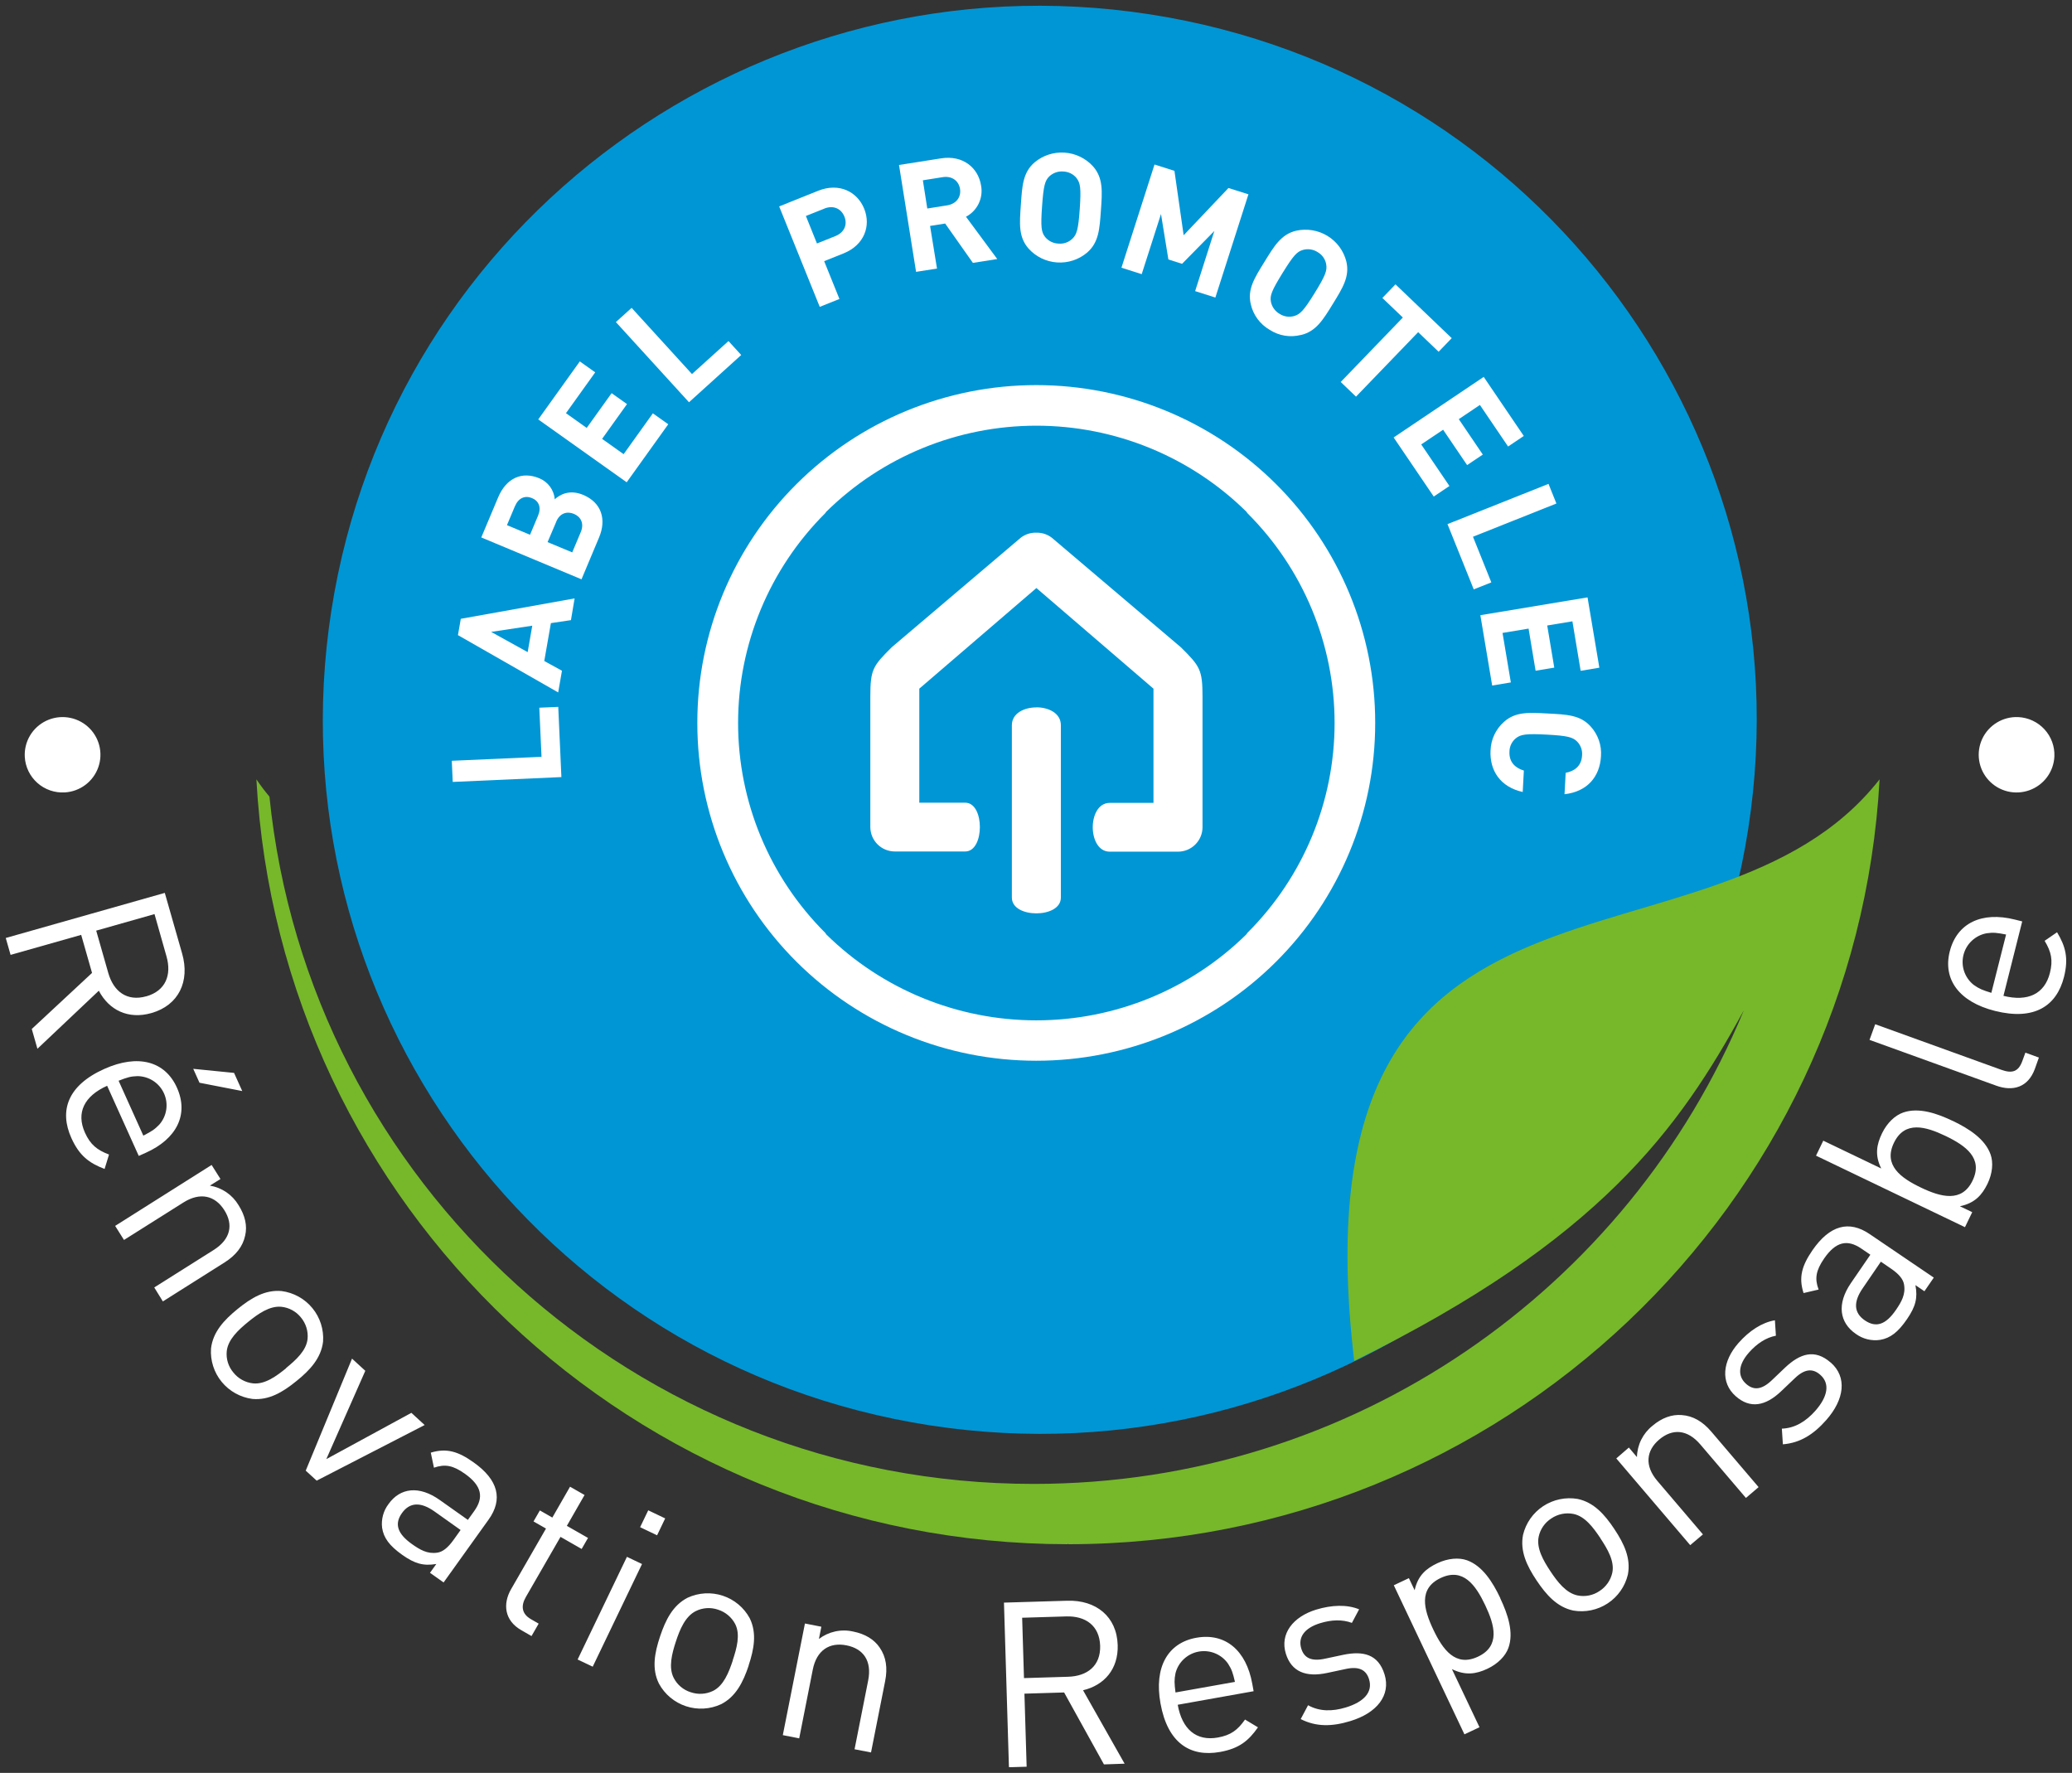
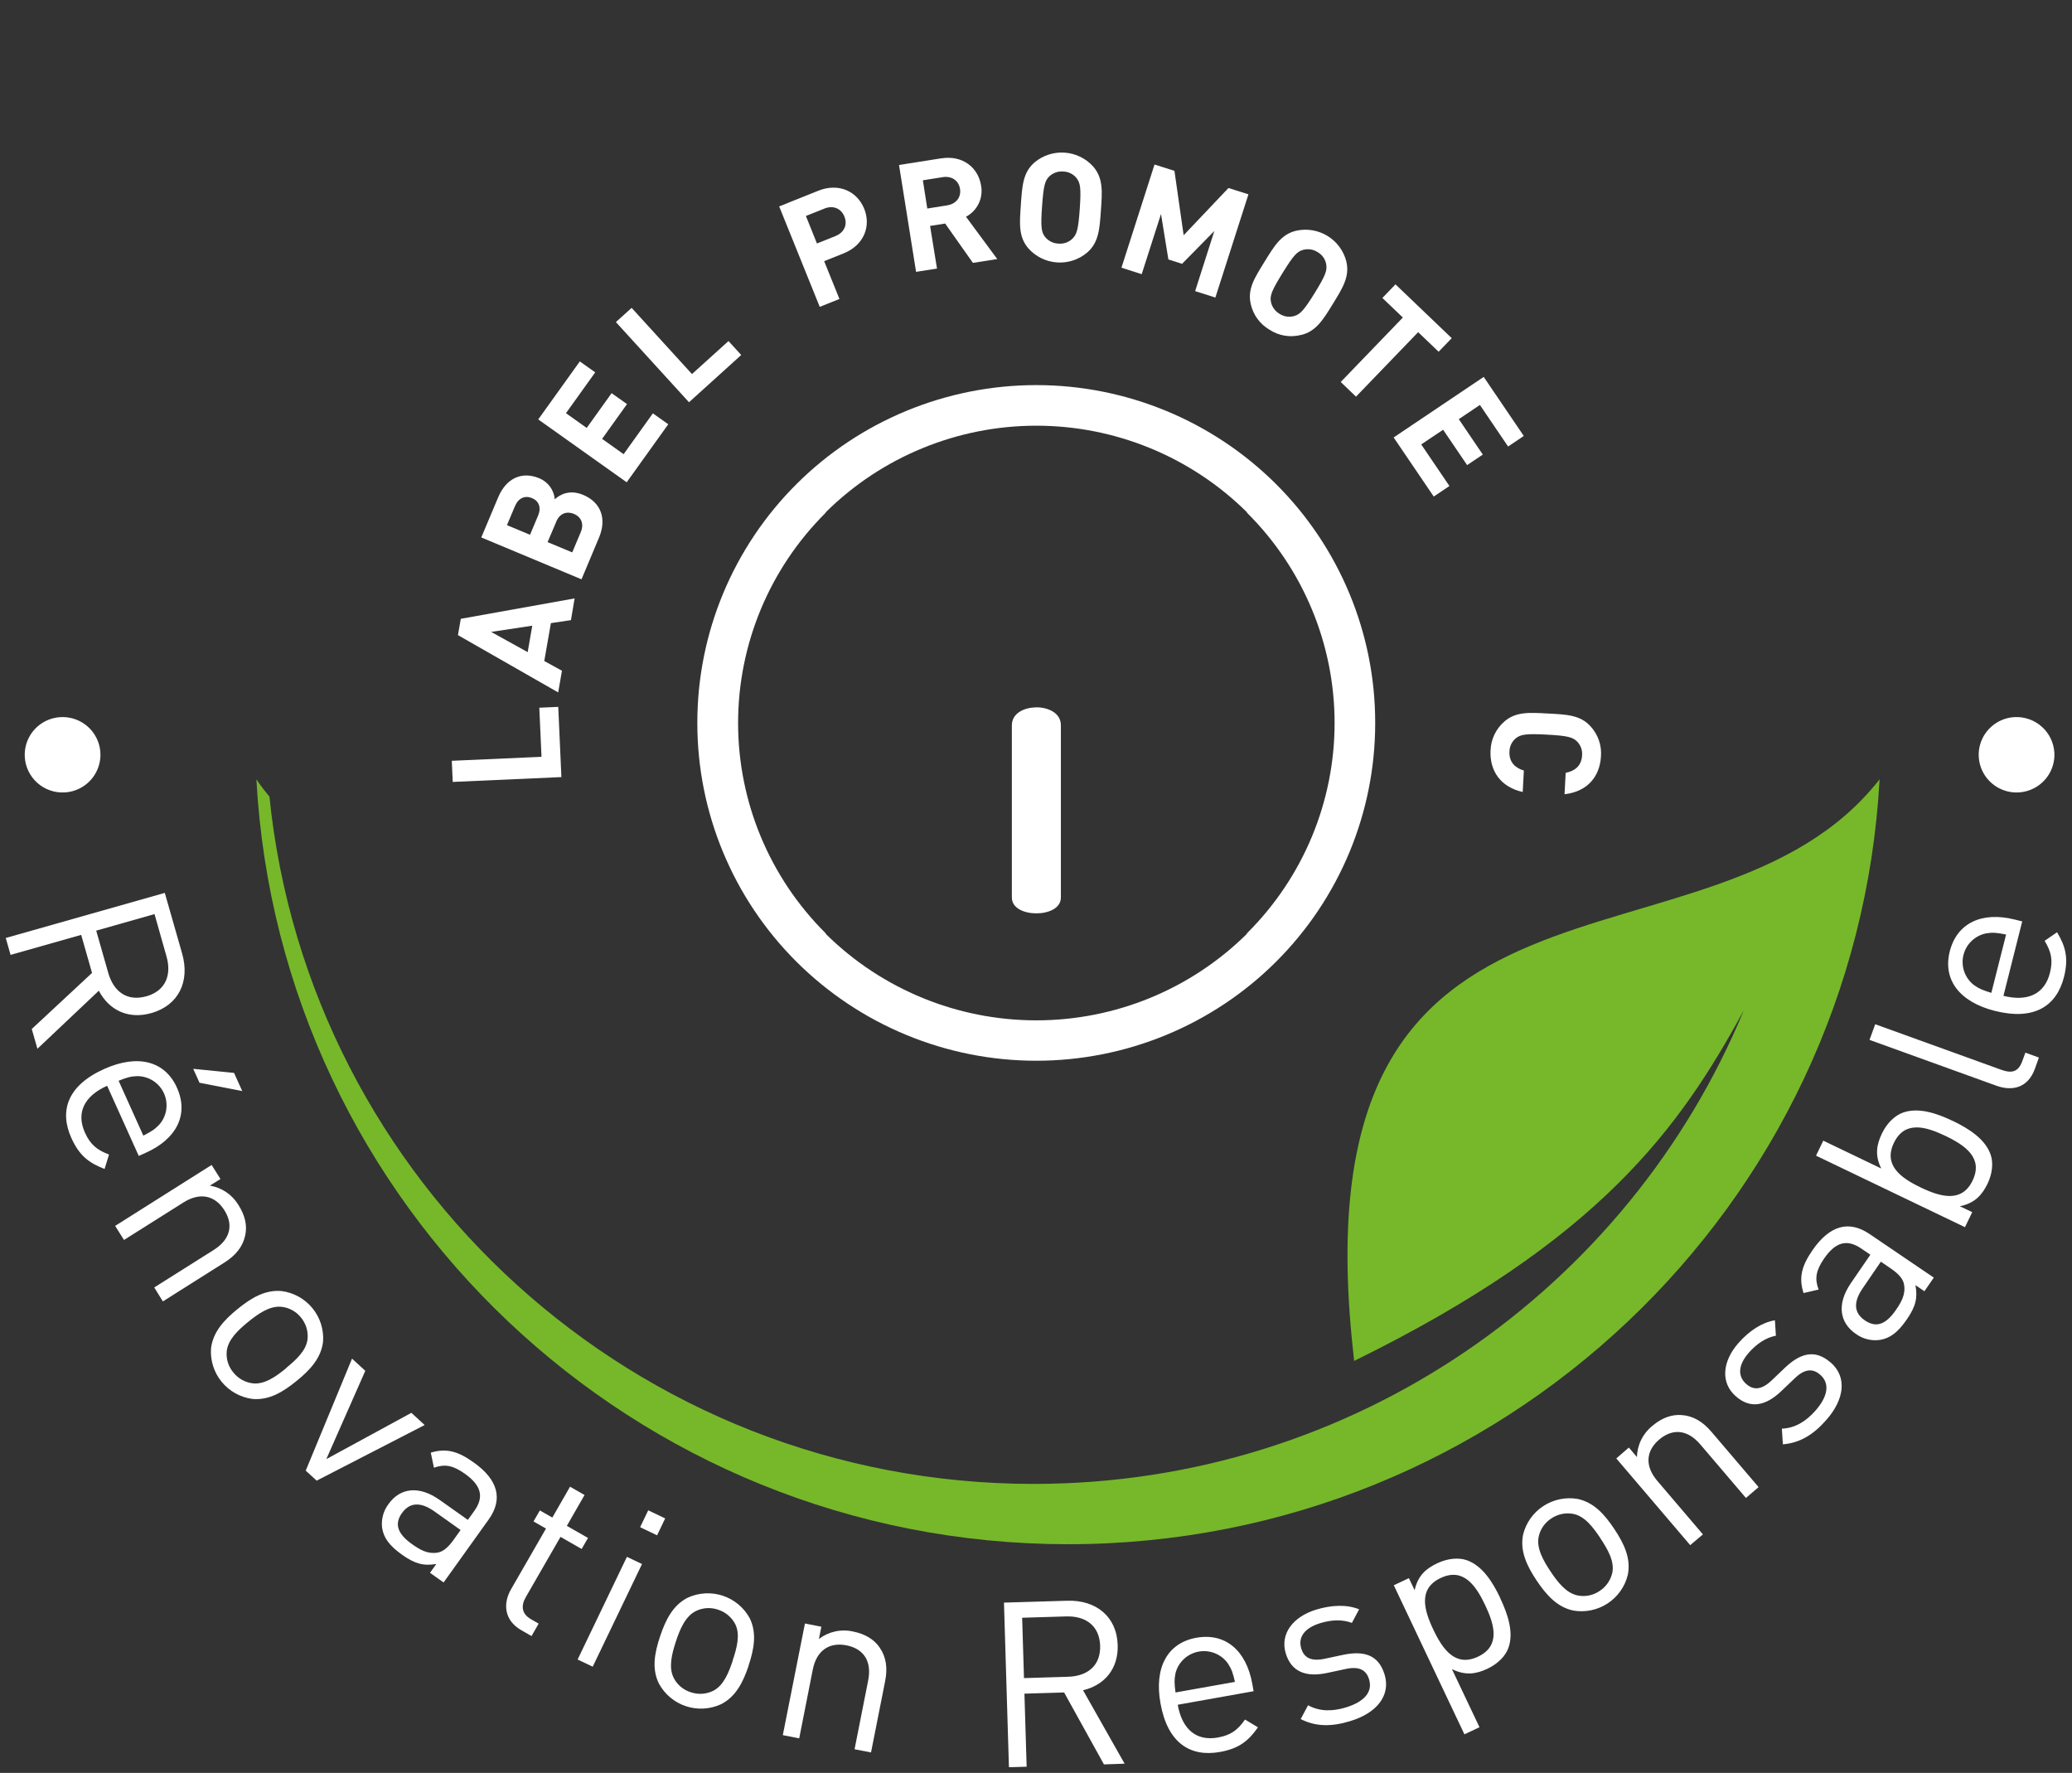
<svg xmlns="http://www.w3.org/2000/svg" width="180" height="154" viewBox="0 0 180 154" fill="none">
  <rect x="0" y="0" width="180" height="154" fill="#333333" stroke="none" />
  <g clip-path="url(#clip0_5849_4198)">
-     <path d="M151.871 72.011C146.612 105.857 114.792 129.051 80.8 123.812C46.809 118.573 23.52 86.889 28.785 53.039C34.05 19.19 65.863 -4.001 99.853 1.239C133.843 6.478 157.134 38.162 151.871 72.011Z" fill="#0096D5" />
    <path d="M71.774 81.152L71.697 81.037C66.845 76.199 64.12 69.641 64.12 62.804C64.12 55.967 66.845 49.409 71.697 44.571L71.77 44.462C76.628 39.667 83.191 36.977 90.031 36.977C96.87 36.977 103.433 39.667 108.291 44.462L108.36 44.569C113.213 49.406 115.94 55.964 115.94 62.802C115.94 69.64 113.213 76.198 108.36 81.035L108.287 81.15C103.428 85.942 96.866 88.631 90.027 88.631C83.188 88.631 76.625 85.942 71.766 81.15M119.467 62.773C119.467 54.996 116.365 47.538 110.843 42.039C105.321 36.541 97.832 33.451 90.023 33.451C82.214 33.451 74.725 36.541 69.203 42.039C63.681 47.538 60.579 54.996 60.579 62.773V62.817C60.579 70.594 63.681 78.052 69.203 83.551C74.725 89.05 82.214 92.139 90.023 92.139C97.832 92.139 105.321 89.05 110.843 83.551C116.365 78.052 119.467 70.594 119.467 62.817V62.787V62.773Z" fill="white" />
    <path d="M90.033 61.447C89.005 61.447 87.903 61.931 87.903 63.005V77.959C87.903 78.916 89.005 79.337 90.033 79.337C91.061 79.337 92.161 78.911 92.161 77.959V62.998C92.161 61.924 91.056 61.44 90.033 61.44" fill="white" />
-     <path d="M102.571 56.213L91.535 46.845C91.13 46.464 90.59 46.257 90.032 46.271C89.483 46.252 88.949 46.449 88.545 46.82L77.481 56.211C75.824 57.854 75.608 58.156 75.608 60.505V71.843C75.609 72.121 75.664 72.397 75.771 72.654C75.879 72.912 76.036 73.145 76.234 73.342C76.431 73.539 76.666 73.695 76.925 73.801C77.183 73.907 77.46 73.962 77.74 73.962H83.845C84.725 73.962 85.125 72.865 85.125 71.841C85.125 70.817 84.725 69.724 83.845 69.724H79.862V59.82L90.036 51.079L100.206 59.82V69.741H96.408C95.401 69.741 94.93 70.838 94.93 71.858C94.93 72.879 95.401 73.979 96.408 73.979H102.325C102.605 73.98 102.883 73.926 103.142 73.82C103.402 73.713 103.638 73.557 103.836 73.36C104.035 73.163 104.193 72.929 104.301 72.672C104.409 72.414 104.465 72.138 104.466 71.858V60.52C104.466 58.172 104.245 57.869 102.574 56.213" fill="white" />
    <path d="M48.77 67.5L39.33 67.921L39.249 66.085L47.043 65.739L46.851 61.474L48.497 61.401L48.77 67.5Z" fill="white" />
    <path d="M42.668 54.889L45.84 56.646L46.24 54.349L42.668 54.889ZM49.6 53.867L47.858 54.127L47.282 57.418L48.819 58.262L48.491 60.146L39.783 55.169L40.031 53.752L49.917 51.98L49.6 53.867Z" fill="white" />
    <path d="M48.322 45.323L47.57 47.09L49.712 47.982L50.454 46.217C50.775 45.451 50.44 44.877 49.856 44.636C49.271 44.395 48.635 44.556 48.318 45.323M44.739 43.958L44.041 45.616L46.046 46.451L46.742 44.795C47.046 44.077 46.811 43.508 46.211 43.264C45.612 43.018 45.041 43.246 44.739 43.964M52.043 46.684L50.517 50.321L41.81 46.684L43.276 43.202C43.989 41.51 45.356 40.922 46.849 41.544C47.22 41.696 47.542 41.946 47.779 42.267C48.017 42.589 48.161 42.969 48.195 43.367C48.66 42.944 49.491 42.504 50.654 42.984C52.28 43.663 52.695 45.139 52.043 46.684Z" fill="white" />
    <path d="M54.442 41.893L46.759 36.432L50.37 31.394L51.708 32.343L49.167 35.89L50.968 37.171L53.133 34.152L54.469 35.101L52.306 38.122L54.176 39.45L56.716 35.904L58.053 36.853L54.442 41.893Z" fill="white" />
    <path d="M59.855 34.941L53.504 27.977L54.871 26.742L60.114 32.492L63.286 29.625L64.391 30.837L59.855 34.941Z" fill="white" />
    <path d="M71.611 18.123L70.01 18.76L70.971 21.149L72.572 20.508C73.341 20.198 73.644 19.522 73.356 18.812C73.068 18.102 72.382 17.809 71.607 18.119M73.279 22.014L71.597 22.684L72.924 25.969L71.213 26.653L67.689 17.93L71.086 16.568C72.897 15.845 74.477 16.649 75.076 18.132C75.676 19.616 75.09 21.285 73.283 22.011" fill="white" />
    <path d="M81.886 15.389L80.172 15.661L80.556 18.113L82.275 17.839C83.072 17.715 83.512 17.123 83.399 16.407C83.286 15.691 82.682 15.259 81.882 15.389M84.518 22.834L82.109 19.417L80.798 19.625L81.4 23.327L79.582 23.614L78.1 14.331L81.752 13.756C83.649 13.456 84.983 14.568 85.229 16.12C85.329 16.652 85.255 17.201 85.019 17.688C84.784 18.175 84.398 18.574 83.918 18.827L86.634 22.502L84.518 22.834Z" fill="white" />
    <path d="M93.527 15.473C93.39 15.302 93.217 15.162 93.02 15.063C92.823 14.964 92.608 14.908 92.387 14.899C92.165 14.878 91.94 14.904 91.729 14.976C91.517 15.048 91.324 15.164 91.161 15.316C90.777 15.688 90.656 16.116 90.527 17.92C90.398 19.723 90.463 20.165 90.792 20.586C90.932 20.758 91.108 20.898 91.307 20.997C91.505 21.096 91.723 21.152 91.945 21.16C92.165 21.181 92.388 21.155 92.597 21.083C92.806 21.01 92.996 20.894 93.156 20.741C93.541 20.37 93.677 19.943 93.802 18.14C93.927 16.337 93.852 15.893 93.523 15.475M94.44 21.942C93.713 22.556 92.774 22.863 91.823 22.796C90.872 22.73 89.984 22.296 89.35 21.587C88.464 20.575 88.572 19.405 88.685 17.784C88.799 16.163 88.853 14.991 89.873 14.108C90.602 13.497 91.54 13.192 92.491 13.258C93.441 13.323 94.328 13.755 94.965 14.461C95.849 15.477 95.755 16.647 95.64 18.268C95.524 19.89 95.461 21.059 94.44 21.942Z" fill="white" />
    <path d="M103.825 25.287L105.495 20.063L102.689 22.916L101.501 22.538L100.859 18.589L99.183 23.815L97.424 23.254L100.296 14.29L102.027 14.841L102.827 20.435L106.719 16.331L108.455 16.88L105.582 25.846L103.825 25.287Z" fill="white" />
    <path d="M115.209 22.944C115.17 22.727 115.083 22.521 114.955 22.341C114.827 22.161 114.661 22.011 114.469 21.901C114.282 21.779 114.07 21.699 113.849 21.666C113.628 21.633 113.402 21.648 113.187 21.709C112.674 21.859 112.365 22.182 111.413 23.723C110.462 25.264 110.31 25.685 110.408 26.212C110.45 26.43 110.539 26.637 110.669 26.817C110.799 26.998 110.966 27.15 111.159 27.261C111.345 27.382 111.554 27.462 111.774 27.495C111.993 27.528 112.217 27.513 112.43 27.452C112.943 27.301 113.264 26.985 114.216 25.444C115.167 23.903 115.304 23.476 115.209 22.956M113.01 29.096C112.551 29.213 112.073 29.233 111.606 29.156C111.139 29.078 110.693 28.905 110.296 28.647C109.886 28.409 109.529 28.09 109.247 27.71C108.966 27.329 108.766 26.895 108.661 26.434C108.345 25.124 108.989 24.137 109.843 22.753C110.696 21.369 111.292 20.352 112.607 20.04C113.539 19.834 114.515 19.997 115.328 20.496C116.14 20.994 116.726 21.789 116.96 22.711C117.27 24.02 116.643 25.008 115.788 26.399C114.933 27.791 114.325 28.792 113.012 29.102" fill="white" />
    <path d="M123.199 28.853L117.8 34.454L116.472 33.181L121.869 27.582L120.091 25.882L121.229 24.699L126.115 29.374L124.977 30.553L123.199 28.853Z" fill="white" />
    <path d="M121.07 37.999L128.894 32.739L132.375 37.869L131.012 38.786L128.563 35.176L126.729 36.409L128.815 39.485L127.452 40.4L125.368 37.328L123.465 38.604L125.916 42.215L124.553 43.132L121.07 37.999Z" fill="white" />
-     <path d="M125.748 45.527L134.523 42.031L135.209 43.737L127.962 46.623L129.556 50.588L128.028 51.195L125.748 45.527Z" fill="white" />
-     <path d="M128.603 53.438L137.914 51.89L138.94 57.998L137.316 58.268L136.599 53.97L134.411 54.332L135.024 57.992L133.402 58.262L132.791 54.602L130.529 54.979L131.251 59.277L129.629 59.547L128.603 53.438Z" fill="white" />
    <path d="M129.489 65.178C129.505 64.707 129.617 64.245 129.818 63.819C130.02 63.392 130.306 63.012 130.66 62.699C131.665 61.801 132.841 61.891 134.471 61.978C136.101 62.064 137.285 62.1 138.185 63.103C138.503 63.451 138.746 63.86 138.9 64.304C139.054 64.749 139.116 65.22 139.081 65.689C138.985 67.448 137.908 68.765 135.915 68.989L136.015 67.129C136.784 66.985 137.389 66.541 137.439 65.617C137.459 65.398 137.431 65.177 137.357 64.97C137.283 64.763 137.166 64.574 137.013 64.416C136.628 64.033 136.19 63.909 134.373 63.811C132.557 63.714 132.101 63.794 131.682 64.131C131.512 64.271 131.375 64.446 131.279 64.645C131.184 64.843 131.133 65.06 131.131 65.28C131.081 66.202 131.636 66.71 132.382 66.933L132.282 68.794C130.325 68.36 129.399 66.92 129.487 65.178" fill="white" />
    <path d="M117.537 117.253C112.497 70.948 148.676 86.365 163.285 67.695C161.259 104.718 130.481 134.119 92.803 134.136C92.803 134.071 92.758 134.071 92.758 134.136C55.084 134.117 24.3 104.718 22.273 67.695C22.623 68.215 23.002 68.716 23.407 69.196C26.811 102.724 55.23 128.897 89.793 128.897C117.649 128.897 141.499 111.895 151.494 87.751C145.904 98.009 138.973 107.739 117.639 118.214" fill="#76B82A" />
    <path d="M75.668 152.222L76.897 146.014C77.12 144.89 76.981 143.922 76.422 143.116C75.945 142.407 75.155 141.925 74.106 141.718C73.594 141.603 73.063 141.601 72.551 141.713C72.039 141.825 71.558 142.047 71.142 142.365L71.353 141.301L69.927 141.022L68.005 150.719L69.429 151L70.609 145.026C70.945 143.33 72.072 142.631 73.537 142.92C75.001 143.209 75.759 144.26 75.42 145.972L74.238 151.946L75.668 152.222ZM63.663 144.222C63.313 145.271 62.867 146.416 61.95 146.873C61.648 147.02 61.32 147.106 60.985 147.126C60.65 147.146 60.314 147.1 59.997 146.99C59.68 146.89 59.386 146.728 59.133 146.513C58.88 146.298 58.672 146.036 58.523 145.74C58.061 144.827 58.373 143.634 58.715 142.589C59.057 141.544 59.528 140.401 60.445 139.944C60.743 139.796 61.067 139.709 61.399 139.688C61.731 139.667 62.064 139.712 62.378 139.821C63.023 140.025 63.561 140.476 63.872 141.075C64.333 141.99 64.001 143.181 63.653 144.222M65.031 144.678C65.513 143.229 65.761 141.85 65.129 140.56C64.626 139.636 63.788 138.938 62.787 138.608C61.785 138.278 60.695 138.34 59.737 138.782C58.457 139.437 57.827 140.696 57.344 142.137C56.862 143.579 56.604 144.961 57.246 146.247C57.748 147.174 58.587 147.875 59.59 148.207C60.594 148.539 61.687 148.476 62.646 148.031C63.928 147.375 64.558 146.117 65.041 144.674M51.491 144.773L55.774 135.855L54.463 135.231L50.18 144.149L51.491 144.773ZM57.083 133.361L57.786 131.893L56.314 131.19L55.609 132.656L57.083 133.361ZM46.175 142.113L46.795 141.033L46.13 140.65C45.325 140.191 45.231 139.502 45.681 138.724L48.693 133.497L50.53 134.548L51.082 133.59L49.244 132.54L50.782 129.86L49.521 129.14L47.983 131.82L46.899 131.2L46.348 132.157L47.432 132.775L44.4 138.039C43.668 139.312 43.812 140.759 45.283 141.6L46.175 142.113ZM39.393 133.77C38.913 134.44 38.453 134.806 37.986 134.869C37.125 134.999 36.483 134.615 35.791 134.126C34.509 133.215 34.253 132.365 34.918 131.431C35.583 130.497 36.531 130.428 37.748 131.292L40.014 132.901L39.393 133.77ZM38.536 137.457L42.447 131.996C43.703 130.243 43.303 128.55 41.133 127.019C39.818 126.085 38.809 125.761 37.423 126.181L37.698 127.488C38.659 127.155 39.357 127.283 40.389 128.018C41.869 129.069 42.04 130.08 41.194 131.257L40.645 132.023L38.211 130.3C36.404 129.015 34.765 129.232 33.757 130.639C33.307 131.228 33.105 131.969 33.194 132.704C33.327 133.59 33.832 134.268 34.949 135.063C36.035 135.828 36.777 136.039 37.904 135.853L37.354 136.619L38.536 137.457ZM36.891 123.782L35.737 122.723L28.348 126.743L31.735 119.073L30.582 118.014L26.559 127.744L27.51 128.614L36.891 123.782ZM24.869 118.839C24.01 119.538 23.018 120.267 21.986 120.164C21.652 120.127 21.329 120.025 21.035 119.863C20.741 119.701 20.482 119.483 20.273 119.22C20.059 118.967 19.897 118.673 19.798 118.357C19.699 118.04 19.665 117.707 19.697 117.377C19.8 116.361 20.702 115.52 21.561 114.822C22.42 114.123 23.426 113.411 24.445 113.512C24.776 113.546 25.096 113.646 25.388 113.806C25.68 113.965 25.937 114.181 26.144 114.441C26.358 114.698 26.519 114.994 26.618 115.314C26.717 115.633 26.752 115.969 26.72 116.301C26.616 117.318 25.701 118.141 24.842 118.839M25.759 119.957C26.947 119 27.899 117.959 28.066 116.535C28.14 115.484 27.809 114.445 27.14 113.629C26.471 112.813 25.514 112.283 24.466 112.145C23.034 112.015 21.826 112.737 20.639 113.704C19.451 114.67 18.501 115.702 18.332 117.128C18.259 118.179 18.59 119.217 19.259 120.033C19.928 120.848 20.884 121.379 21.932 121.517C23.366 121.646 24.571 120.924 25.759 119.957ZM14.149 113.045L19.516 109.655C20.487 109.041 21.098 108.275 21.3 107.316C21.492 106.485 21.3 105.593 20.723 104.684C20.457 104.237 20.097 103.854 19.667 103.561C19.237 103.268 18.748 103.072 18.234 102.986L19.153 102.412L18.384 101.192L10.003 106.485L10.772 107.706L15.933 104.452C17.4 103.526 18.686 103.857 19.485 105.113C20.285 106.368 20.045 107.641 18.561 108.577L13.4 111.832L14.149 113.045ZM12.45 98.642L10.303 93.876C11.056 93.583 11.349 93.493 11.937 93.476C12.425 93.479 12.903 93.622 13.312 93.887C13.722 94.153 14.046 94.53 14.246 94.974C14.446 95.417 14.514 95.909 14.442 96.39C14.37 96.871 14.16 97.322 13.838 97.687C13.43 98.112 13.171 98.273 12.45 98.644M12.054 100.406L12.66 100.136C15.351 98.933 16.419 96.803 15.37 94.475C14.338 92.178 11.993 91.539 9.067 92.848C5.863 94.28 5.13 96.485 6.203 98.859C6.899 100.4 7.754 101.03 9.086 101.539L9.471 100.287C8.431 99.892 7.845 99.427 7.374 98.373C6.605 96.65 7.318 95.205 9.307 94.314L12.054 100.406ZM21.044 94.772L20.333 93.195L16.787 92.841L17.331 94.05L21.044 94.772ZM12.711 86.541C11.024 87.017 9.863 86.116 9.405 84.51L8.358 80.838L13.423 79.401L14.465 83.078C14.924 84.682 14.395 86.066 12.708 86.545M3.251 91.099L8.585 86.056C9.461 87.73 11.13 88.574 13.148 87.999C15.533 87.324 16.51 85.23 15.823 82.831L14.316 77.559L0.5 81.476L0.919 82.944L7.053 81.206L7.996 84.51L2.76 89.38L3.251 91.099ZM5.623 68.832C6.272 68.796 6.896 68.568 7.416 68.178C7.935 67.788 8.327 67.254 8.541 66.642C8.756 66.031 8.784 65.37 8.621 64.742C8.458 64.115 8.112 63.55 7.627 63.119C7.141 62.687 6.538 62.409 5.894 62.319C5.25 62.229 4.593 62.331 4.008 62.612C3.422 62.894 2.933 63.342 2.603 63.9C2.273 64.459 2.116 65.102 2.153 65.749C2.177 66.178 2.286 66.598 2.474 66.986C2.662 67.373 2.924 67.72 3.246 68.007C3.568 68.293 3.944 68.513 4.352 68.655C4.76 68.797 5.191 68.857 5.623 68.832Z" fill="white" />
    <path d="M175.325 62.289C174.675 62.261 174.032 62.426 173.476 62.762C172.921 63.099 172.477 63.591 172.203 64.178C171.928 64.766 171.835 65.421 171.934 66.061C172.033 66.701 172.32 67.297 172.76 67.774C173.199 68.252 173.771 68.589 174.402 68.743C175.034 68.897 175.697 68.861 176.308 68.639C176.919 68.418 177.451 68.021 177.836 67.499C178.22 66.977 178.441 66.353 178.47 65.706C178.507 64.838 178.197 63.992 177.608 63.351C177.02 62.711 176.2 62.329 175.329 62.289M174.274 81.175L172.994 86.242C172.225 86.004 171.936 85.891 171.456 85.547C171.073 85.243 170.787 84.836 170.63 84.374C170.474 83.913 170.454 83.416 170.574 82.944C170.693 82.471 170.946 82.043 171.304 81.71C171.661 81.377 172.107 81.153 172.588 81.066C173.165 80.983 173.472 81.018 174.266 81.175M175.675 80.036L175.029 79.875C172.175 79.159 170.005 80.17 169.38 82.645C168.765 85.08 170.204 87.034 173.316 87.813C176.721 88.665 178.664 87.392 179.306 84.858C179.717 83.221 179.435 82.197 178.702 80.978L177.622 81.722C178.199 82.679 178.362 83.399 178.082 84.511C177.62 86.341 176.159 87.032 174.045 86.502L175.675 80.036ZM177.124 91.862L175.95 91.437L175.681 92.174C175.337 93.118 174.772 93.255 173.86 92.926L162.904 88.968L162.41 90.327L173.428 94.308C174.852 94.821 176.181 94.469 176.774 92.846L177.124 91.862ZM169.026 98.678C170.77 99.517 172.294 100.608 171.365 102.545C170.437 104.482 168.607 103.987 166.862 103.15C165.117 102.314 163.594 101.201 164.532 99.264C165.47 97.327 167.281 97.84 169.026 98.678ZM169.657 97.375C168.257 96.703 166.679 96.169 165.332 96.638C164.632 96.881 163.938 97.53 163.5 98.435C163.027 99.412 162.85 100.332 163.427 101.498L158.393 99.082L157.762 100.384L170.702 106.596L171.333 105.292L170.26 104.779C171.556 104.509 172.182 103.807 172.659 102.829C173.097 101.925 173.174 100.981 172.928 100.283C172.457 98.943 171.056 98.045 169.661 97.373M164.278 110.198C164.961 110.663 165.336 111.113 165.409 111.577C165.559 112.432 165.186 113.081 164.709 113.778C163.821 115.074 162.979 115.348 162.018 114.702C161.057 114.057 160.976 113.118 161.826 111.89L163.396 109.593L164.278 110.198ZM167.994 110.977L162.42 107.195C160.638 105.981 158.96 106.414 157.449 108.606C156.54 109.934 156.236 110.945 156.68 112.319L157.987 112.015C157.634 111.069 157.747 110.369 158.462 109.324C159.488 107.829 160.498 107.639 161.699 108.456L162.483 108.989L160.799 111.444C159.546 113.271 159.796 114.89 161.23 115.872C161.837 116.311 162.593 116.496 163.335 116.385C164.219 116.234 164.89 115.717 165.664 114.588C166.414 113.493 166.608 112.748 166.399 111.63L167.179 112.162L167.994 110.977ZM159.037 118.357C157.643 117.135 156.359 117.591 155.092 118.778L153.939 119.877C153.036 120.746 152.336 120.774 151.7 120.217C150.942 119.553 150.979 118.567 151.94 117.482C152.619 116.716 153.401 116.192 154.277 116.023L154.191 114.683C153.063 114.875 151.965 115.595 151.031 116.651C149.632 118.234 149.435 120.097 150.798 121.289C152.027 122.367 153.355 122.168 154.756 120.826L155.942 119.697C156.778 118.902 157.48 118.845 158.126 119.415C159.006 120.181 158.777 121.33 157.699 122.549C156.884 123.468 155.934 124.055 154.794 124.097L154.883 125.458C156.388 125.334 157.541 124.607 158.648 123.353C160.236 121.557 160.482 119.609 159.033 118.347M152.774 129.176L148.661 124.352C147.917 123.479 147.071 122.981 146.089 122.916C145.237 122.847 144.359 123.161 143.552 123.851C143.142 124.177 142.809 124.59 142.576 125.059C142.344 125.528 142.217 126.042 142.206 126.565L141.503 125.738L140.411 126.684L146.833 134.216L147.938 133.282L143.977 128.636C142.854 127.317 143.004 126.004 144.144 125.041C145.284 124.078 146.581 124.142 147.717 125.476L151.673 130.116L152.774 129.176ZM139.031 133.621C139.642 134.543 140.271 135.598 140.067 136.601C139.996 136.928 139.861 137.238 139.669 137.513C139.478 137.788 139.234 138.022 138.952 138.203C138.677 138.39 138.367 138.52 138.041 138.586C137.715 138.651 137.379 138.652 137.053 138.586C136.046 138.381 135.298 137.403 134.687 136.481C134.075 135.558 133.462 134.49 133.668 133.487C133.736 133.163 133.867 132.855 134.056 132.582C134.244 132.309 134.486 132.077 134.765 131.898C135.044 131.708 135.357 131.576 135.687 131.508C136.017 131.441 136.357 131.439 136.688 131.504C137.695 131.708 138.418 132.696 139.037 133.619M140.246 132.823C139.4 131.548 138.464 130.502 137.057 130.202C136.014 130.024 134.943 130.248 134.061 130.828C133.179 131.409 132.552 132.303 132.309 133.328C132.038 134.735 132.636 136.008 133.483 137.275C134.331 138.542 135.265 139.595 136.672 139.897C137.714 140.077 138.786 139.853 139.668 139.272C140.55 138.691 141.176 137.797 141.418 136.772C141.691 135.363 141.091 134.092 140.246 132.823ZM129.022 139.428C129.85 141.174 130.35 142.983 128.397 143.902C126.444 144.821 125.343 143.295 124.515 141.551C123.686 139.808 123.204 137.987 125.157 137.068C127.109 136.149 128.194 137.685 129.022 139.428ZM130.333 138.812C129.67 137.413 128.78 136.01 127.438 135.529C126.742 135.28 125.793 135.351 124.88 135.78C123.894 136.245 123.175 136.846 122.894 138.133L122.394 137.082L121.083 137.7L127.219 150.65L128.528 150.033L126.133 144.985C127.302 145.56 128.236 145.416 129.22 144.951C130.133 144.522 130.79 143.837 131.04 143.142C131.521 141.802 130.994 140.231 130.331 138.831M120.278 145.441C119.734 143.674 118.4 143.389 116.695 143.741L115.129 144.074C113.904 144.344 113.293 144.005 113.045 143.2C112.749 142.242 113.297 141.419 114.686 140.994C115.669 140.692 116.609 140.657 117.443 140.969L118.071 139.79C117.01 139.358 115.694 139.407 114.344 139.815C112.32 140.435 111.173 141.921 111.705 143.644C112.186 145.2 113.435 145.724 115.323 145.311L116.928 144.968C118.056 144.729 118.681 145.041 118.934 145.868C119.279 146.982 118.485 147.834 116.922 148.312C115.748 148.67 114.631 148.676 113.635 148.121L112.995 149.325C114.341 150.006 115.709 149.987 117.308 149.497C119.615 148.797 120.841 147.261 120.278 145.437M107.282 146.094L102.119 147.013C102.017 146.214 102.004 145.91 102.119 145.338C102.24 144.864 102.494 144.435 102.853 144.103C103.212 143.77 103.659 143.547 104.142 143.461C104.625 143.375 105.122 143.43 105.574 143.619C106.027 143.807 106.415 144.121 106.692 144.524C107.007 145.018 107.102 145.307 107.282 146.09M108.905 146.904L108.787 146.253C108.268 143.364 106.45 141.81 103.93 142.26C101.447 142.704 100.247 144.815 100.814 147.958C101.431 151.404 103.398 152.642 105.981 152.181C107.648 151.884 108.468 151.207 109.283 150.041L108.159 149.365C107.523 150.274 106.927 150.726 105.795 150.927C103.928 151.26 102.694 150.215 102.312 148.081L108.905 146.904ZM95.573 142.953C95.624 144.698 94.461 145.598 92.787 145.648L88.956 145.765L88.797 140.522L92.63 140.407C94.302 140.357 95.513 141.203 95.573 142.953ZM97.698 153.199L94.087 146.821C95.93 146.385 97.162 144.982 97.097 142.893C97.02 140.422 95.221 138.969 92.72 139.044L87.217 139.208L87.649 153.508L89.187 153.462L88.995 147.116L92.443 147.013L95.903 153.261L97.698 153.199Z" fill="white" />
  </g>
  <defs>
    <clipPath id="clip0_5849_4198">
      <rect width="179" height="153" fill="white" transform="translate(0.5 0.5)" />
    </clipPath>
  </defs>
</svg>